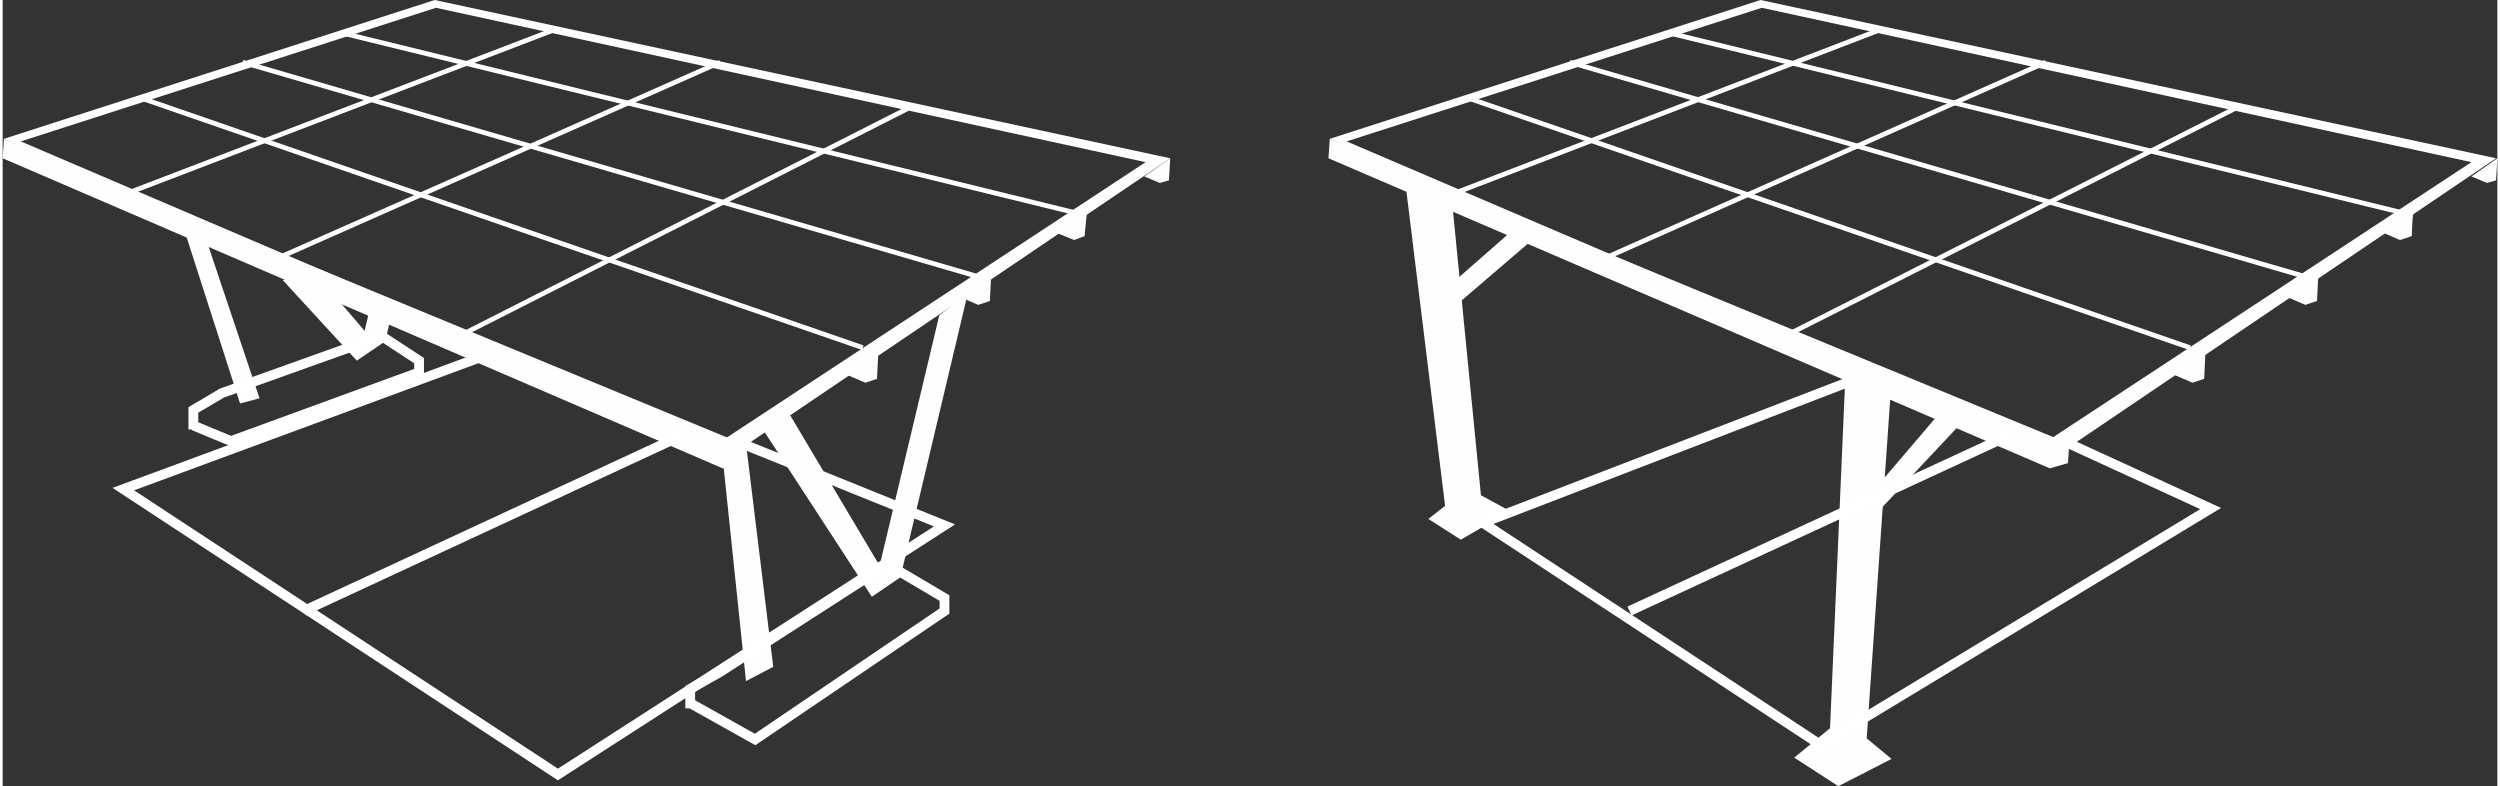
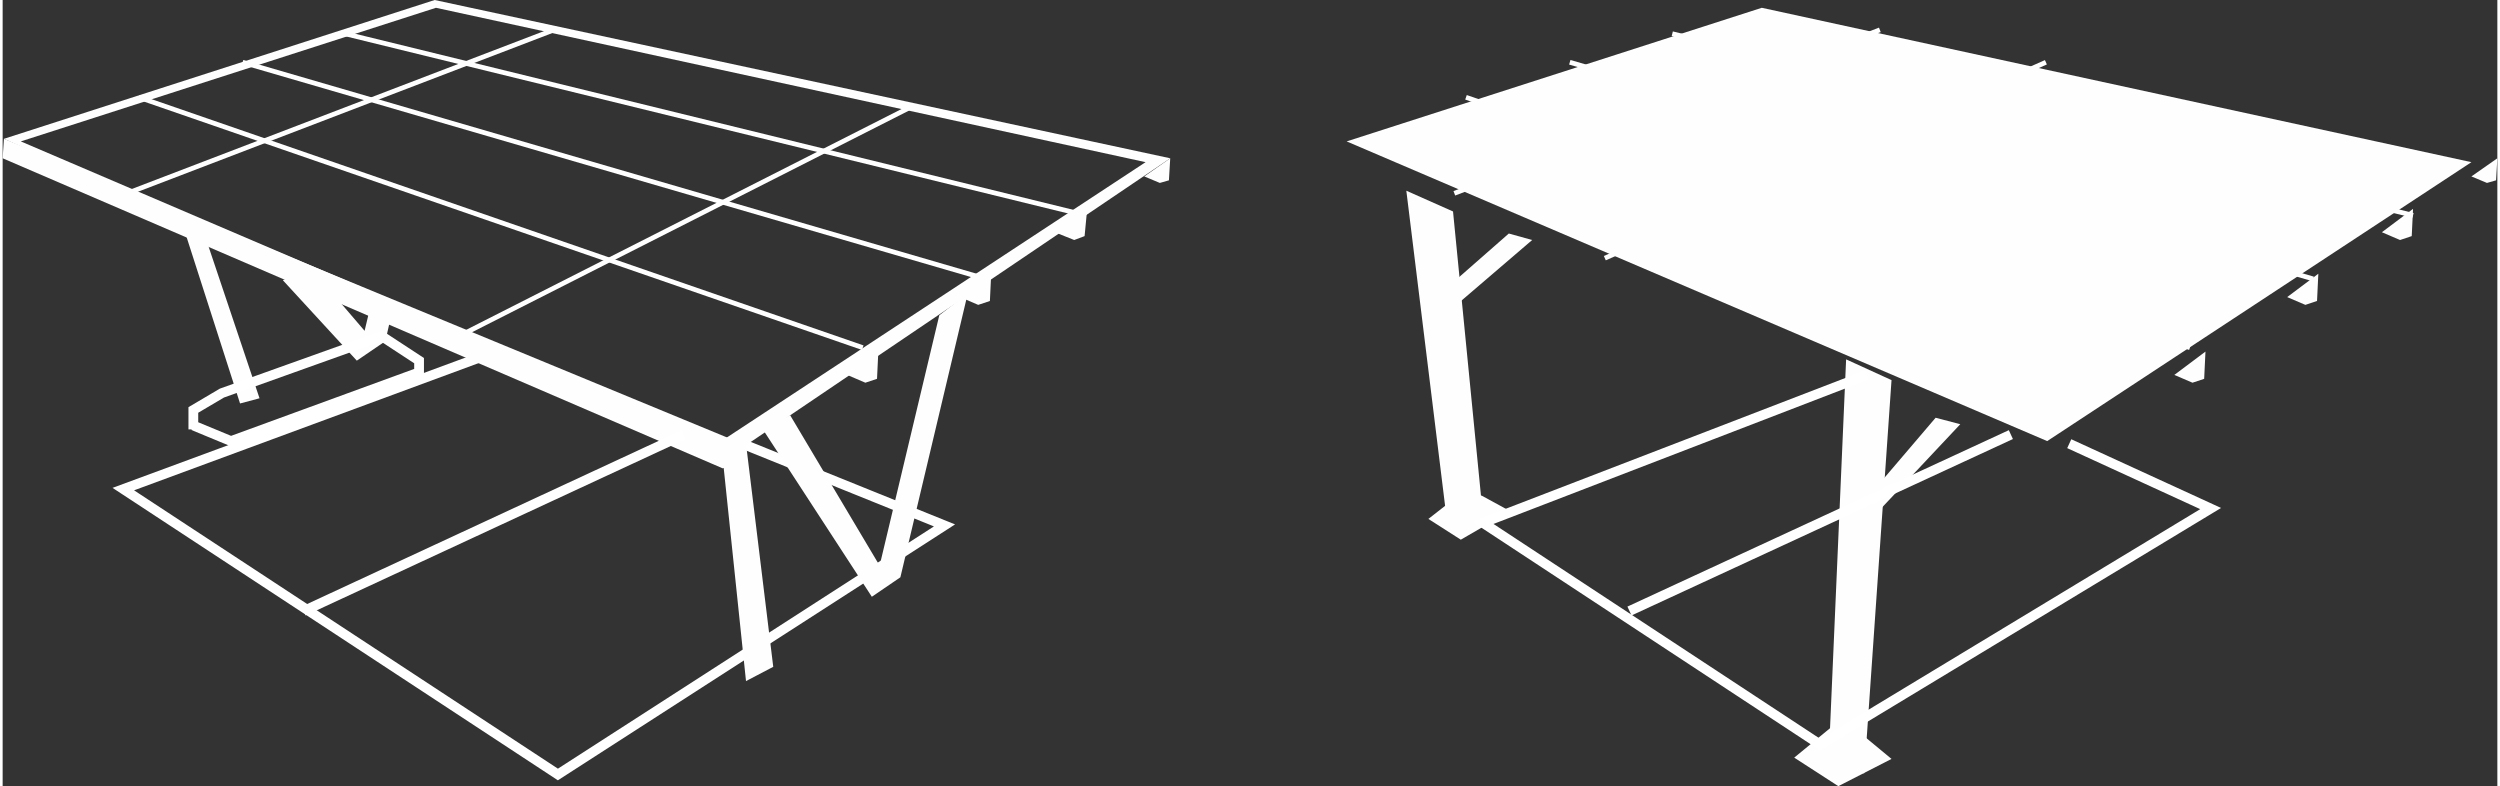
<svg xmlns="http://www.w3.org/2000/svg" xml:space="preserve" width="318px" height="100px" version="1.1" style="shape-rendering:geometricPrecision; text-rendering:geometricPrecision; image-rendering:optimizeQuality; fill-rule:evenodd; clip-rule:evenodd" viewBox="0 0 1713.47 539.97">
  <rect x="0" y="0" width="1713.47" height="539.97" fill="#333333" stroke="none" />
  <defs>
    <style type="text/css">
   
    .str1 {stroke:white;stroke-width:6.71;stroke-miterlimit:22.926}
    .str0 {stroke:white;stroke-width:3.28;stroke-miterlimit:22.926}
    .fil1 {fill:none}
    .fil0 {fill:#FEFEFE}
   
  </style>
  </defs>
  <g id="Livello_x0020_1">
    <g id="_1942123150192">
      <polygon class="fil0" points="1266.17,246.82 1297.36,261.08 1278.64,531.06 1253.7,532.85 " />
      <g>
        <polygon class="fil0" points="1275.97,347.51 1327.65,286.92 1344.58,291.37 1275.08,365.33 " />
      </g>
      <g>
        <polygon class="fil0" points="1255.48,499.88 1230.53,520.37 1260.83,539.97 1297.36,521.26 1271.52,499.88 " />
      </g>
    </g>
    <g>
      <polygon class="fil0" points="964.11,130.99 996.18,145.24 1016.68,353.74 991.73,355.53 " />
      <g>
        <polygon class="fil0" points="983.71,204.94 1034.5,160.39 1050.54,164.85 981.93,223.65 " />
      </g>
      <g>
        <polygon class="fil0" points="999.75,340.38 979.25,356.42 1001.53,370.68 1035.39,351.07 1015.79,340.38 " />
      </g>
    </g>
    <line class="fil1 str0" x1="378.69" y1="20.5" x2="85.54" y2="132.77" />
-     <line class="fil1 str0" x1="492.75" y1="42.77" x2="188.9" y2="177.32" />
    <line class="fil1 str0" x1="622.84" y1="73.96" x2="313.65" y2="230.78" />
    <line class="fil1 str0" x1="235.23" y1="23.17" x2="744.02" y2="147.92" />
    <line class="fil1 str0" x1="164.84" y1="42.77" x2="675.41" y2="191.58" />
    <line class="fil1 str0" x1="93.56" y1="66.83" x2="590.76" y2="238.8" />
    <polyline class="fil1 str1" points="331.47,244.15 82.87,335.93 381.37,531.95 646.9,360.87 507.9,304.74 " />
    <g>
      <path class="fil0" d="M785.01 111.38l-291.37 191.58 -481.17 -205.84 285.14 -91.77 487.4 106.03zm-784.12 -16.04l492.75 221.87 308.3 -208.5 -505.22 -108.71 -295.83 95.34z" />
    </g>
    <polygon class="fil0" points="0,108.71 0.89,95.34 507.9,304.74 507,318.1 494.53,321.67 " />
    <polygon class="fil0" points="494.53,314.54 510.57,304.74 529.28,458 510.57,467.8 " />
    <polygon class="fil0" points="122.97,152.37 136.33,154.15 176.43,273.55 163.06,277.12 " />
    <polygon class="fil0" points="597,409.88 522.15,294.94 540.86,285.14 602.34,388.5 643.33,216.53 662.93,201.38 616.6,396.51 " />
    <polygon class="fil0" points="243.25,247.71 192.46,192.47 211.18,183.56 248.6,227.22 253.06,208.51 267.31,214.74 262.86,234.35 " />
    <g>
      <polygon class="fil0" points="601.45,241.48 600.56,260.19 592.54,262.86 580.07,257.51 " />
    </g>
    <g>
      <polygon class="fil0" points="678.98,188.01 678.08,206.72 670.06,209.4 657.59,204.05 " />
    </g>
    <g>
      <polygon class="fil0" points="744.91,143.46 743.13,162.17 736,164.85 722.63,159.5 " />
    </g>
    <g>
      <polygon class="fil0" points="801.94,108.71 801.05,123.86 794.81,125.64 784.12,121.18 " />
    </g>
    <line class="fil1 str1" x1="467.8" y1="298.5" x2="206.72" y2="419.68" />
    <polyline class="fil1 str1" points="130.98,292.26 156.82,302.96 286.02,255.73 286.02,247.71 260.18,230.78 150.59,269.99 130.98,281.57 130.98,294.94 " />
-     <polyline class="fil1 str1" points="472.25,482.95 516.81,507.9 646.9,419.68 646.9,410.77 607.69,387.61 492.75,461.56 472.25,473.15 472.25,486.51 " />
    <line class="fil1 str0" x1="1289.34" y1="20.5" x2="997.08" y2="132.77" />
    <line class="fil1 str0" x1="1403.39" y1="42.77" x2="1100.44" y2="177.32" />
-     <line class="fil1 str0" x1="1534.38" y1="73.96" x2="1224.29" y2="230.78" />
    <line class="fil1 str0" x1="1146.77" y1="23.17" x2="1655.56" y2="147.92" />
    <line class="fil1 str0" x1="1076.38" y1="42.77" x2="1586.95" y2="191.58" />
    <line class="fil1 str0" x1="1005.09" y1="66.83" x2="1502.3" y2="238.8" />
    <polyline class="fil1 str1" points="1280.43,257.51 1016.68,359.09 1248.35,511.46 1516.55,349.29 1419.43,304.74 " />
    <g>
      <g>
-         <path class="fil0" d="M1695.65 111.38l-291.37 191.58 -481.16 -205.84 285.13 -91.77 487.4 106.03zm-784.11 -16.04l492.74 221.87 308.3 -208.5 -505.22 -108.71 -295.82 95.34z" />
+         <path class="fil0" d="M1695.65 111.38l-291.37 191.58 -481.16 -205.84 285.13 -91.77 487.4 106.03zm-784.11 -16.04z" />
      </g>
    </g>
-     <polygon class="fil0" points="910.64,108.71 911.54,95.34 1419.43,304.74 1418.54,318.1 1406.07,321.67 " />
    <g>
      <polygon class="fil0" points="1512.99,241.48 1512.1,260.19 1504.08,262.86 1491.61,257.51 " />
    </g>
    <g>
      <polygon class="fil0" points="1590.51,188.01 1589.62,206.72 1581.6,209.4 1569.12,204.05 " />
    </g>
    <g>
      <polygon class="fil0" points="1655.56,143.46 1654.66,162.17 1646.64,164.85 1634.17,159.5 " />
    </g>
    <g>
      <polygon class="fil0" points="1713.47,108.71 1712.58,123.86 1706.34,125.64 1695.65,121.18 " />
    </g>
    <line class="fil1 str1" x1="1379.33" y1="298.5" x2="1117.37" y2="419.68" />
  </g>
</svg>